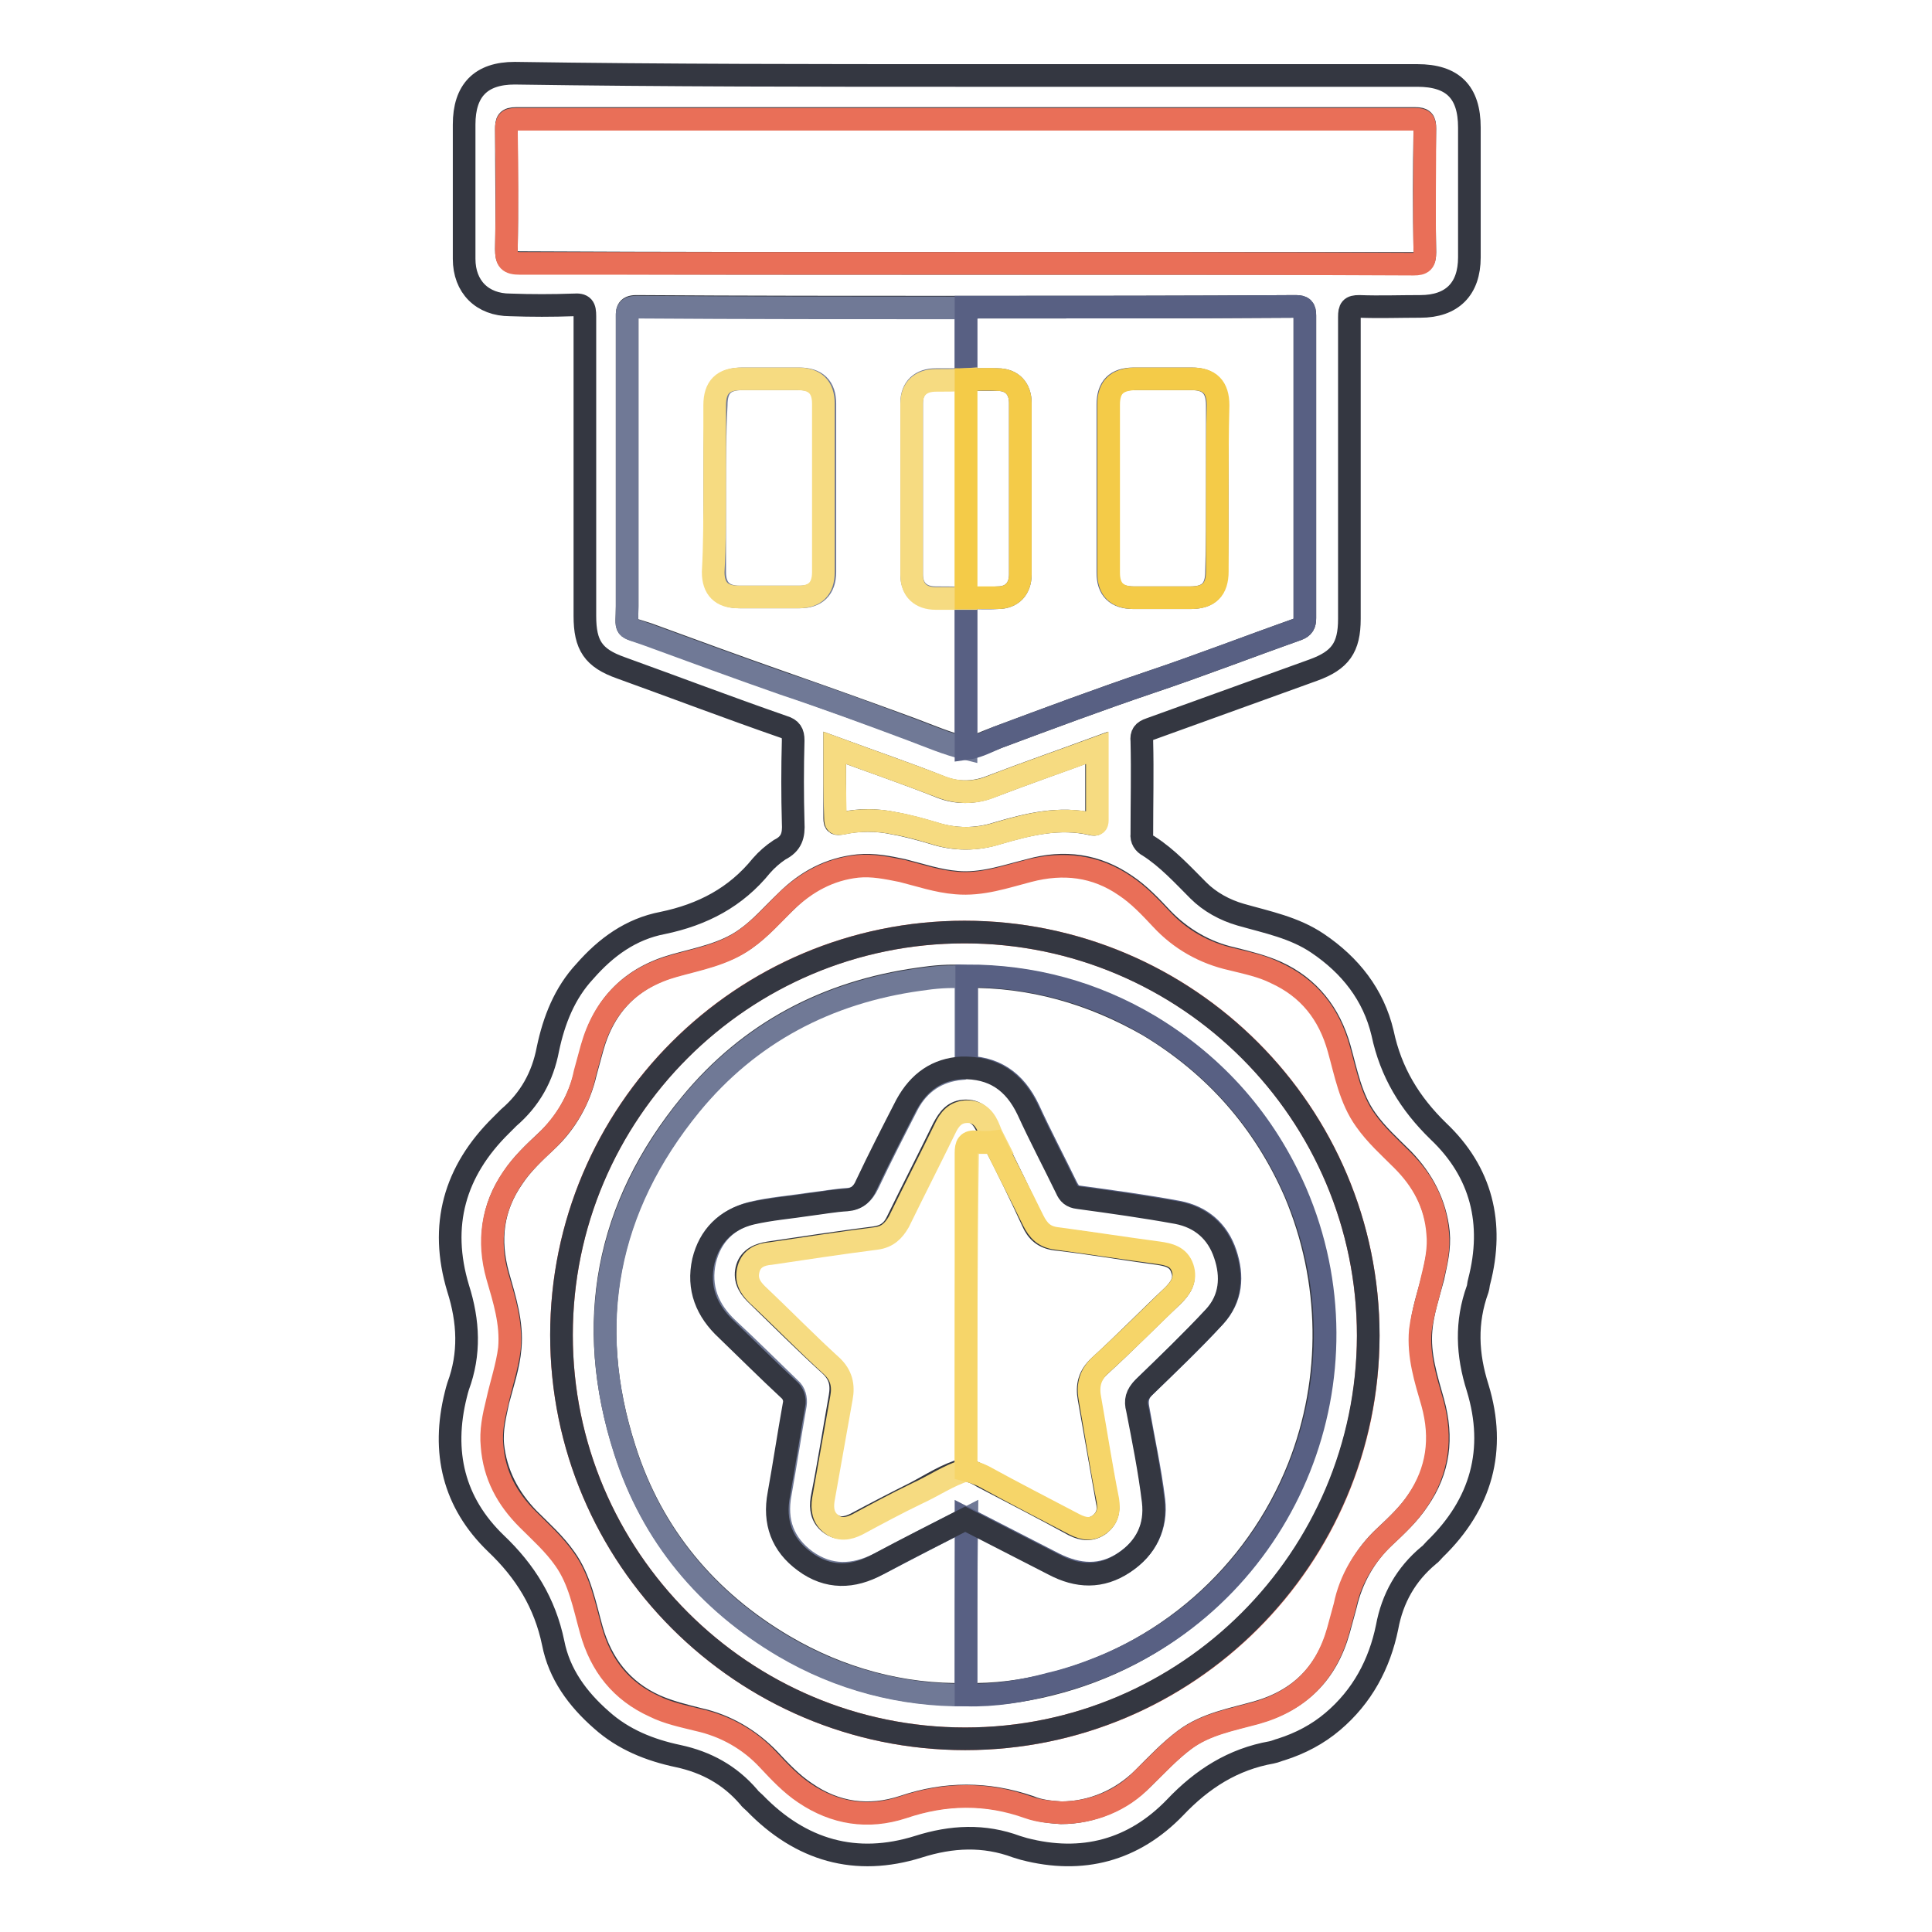
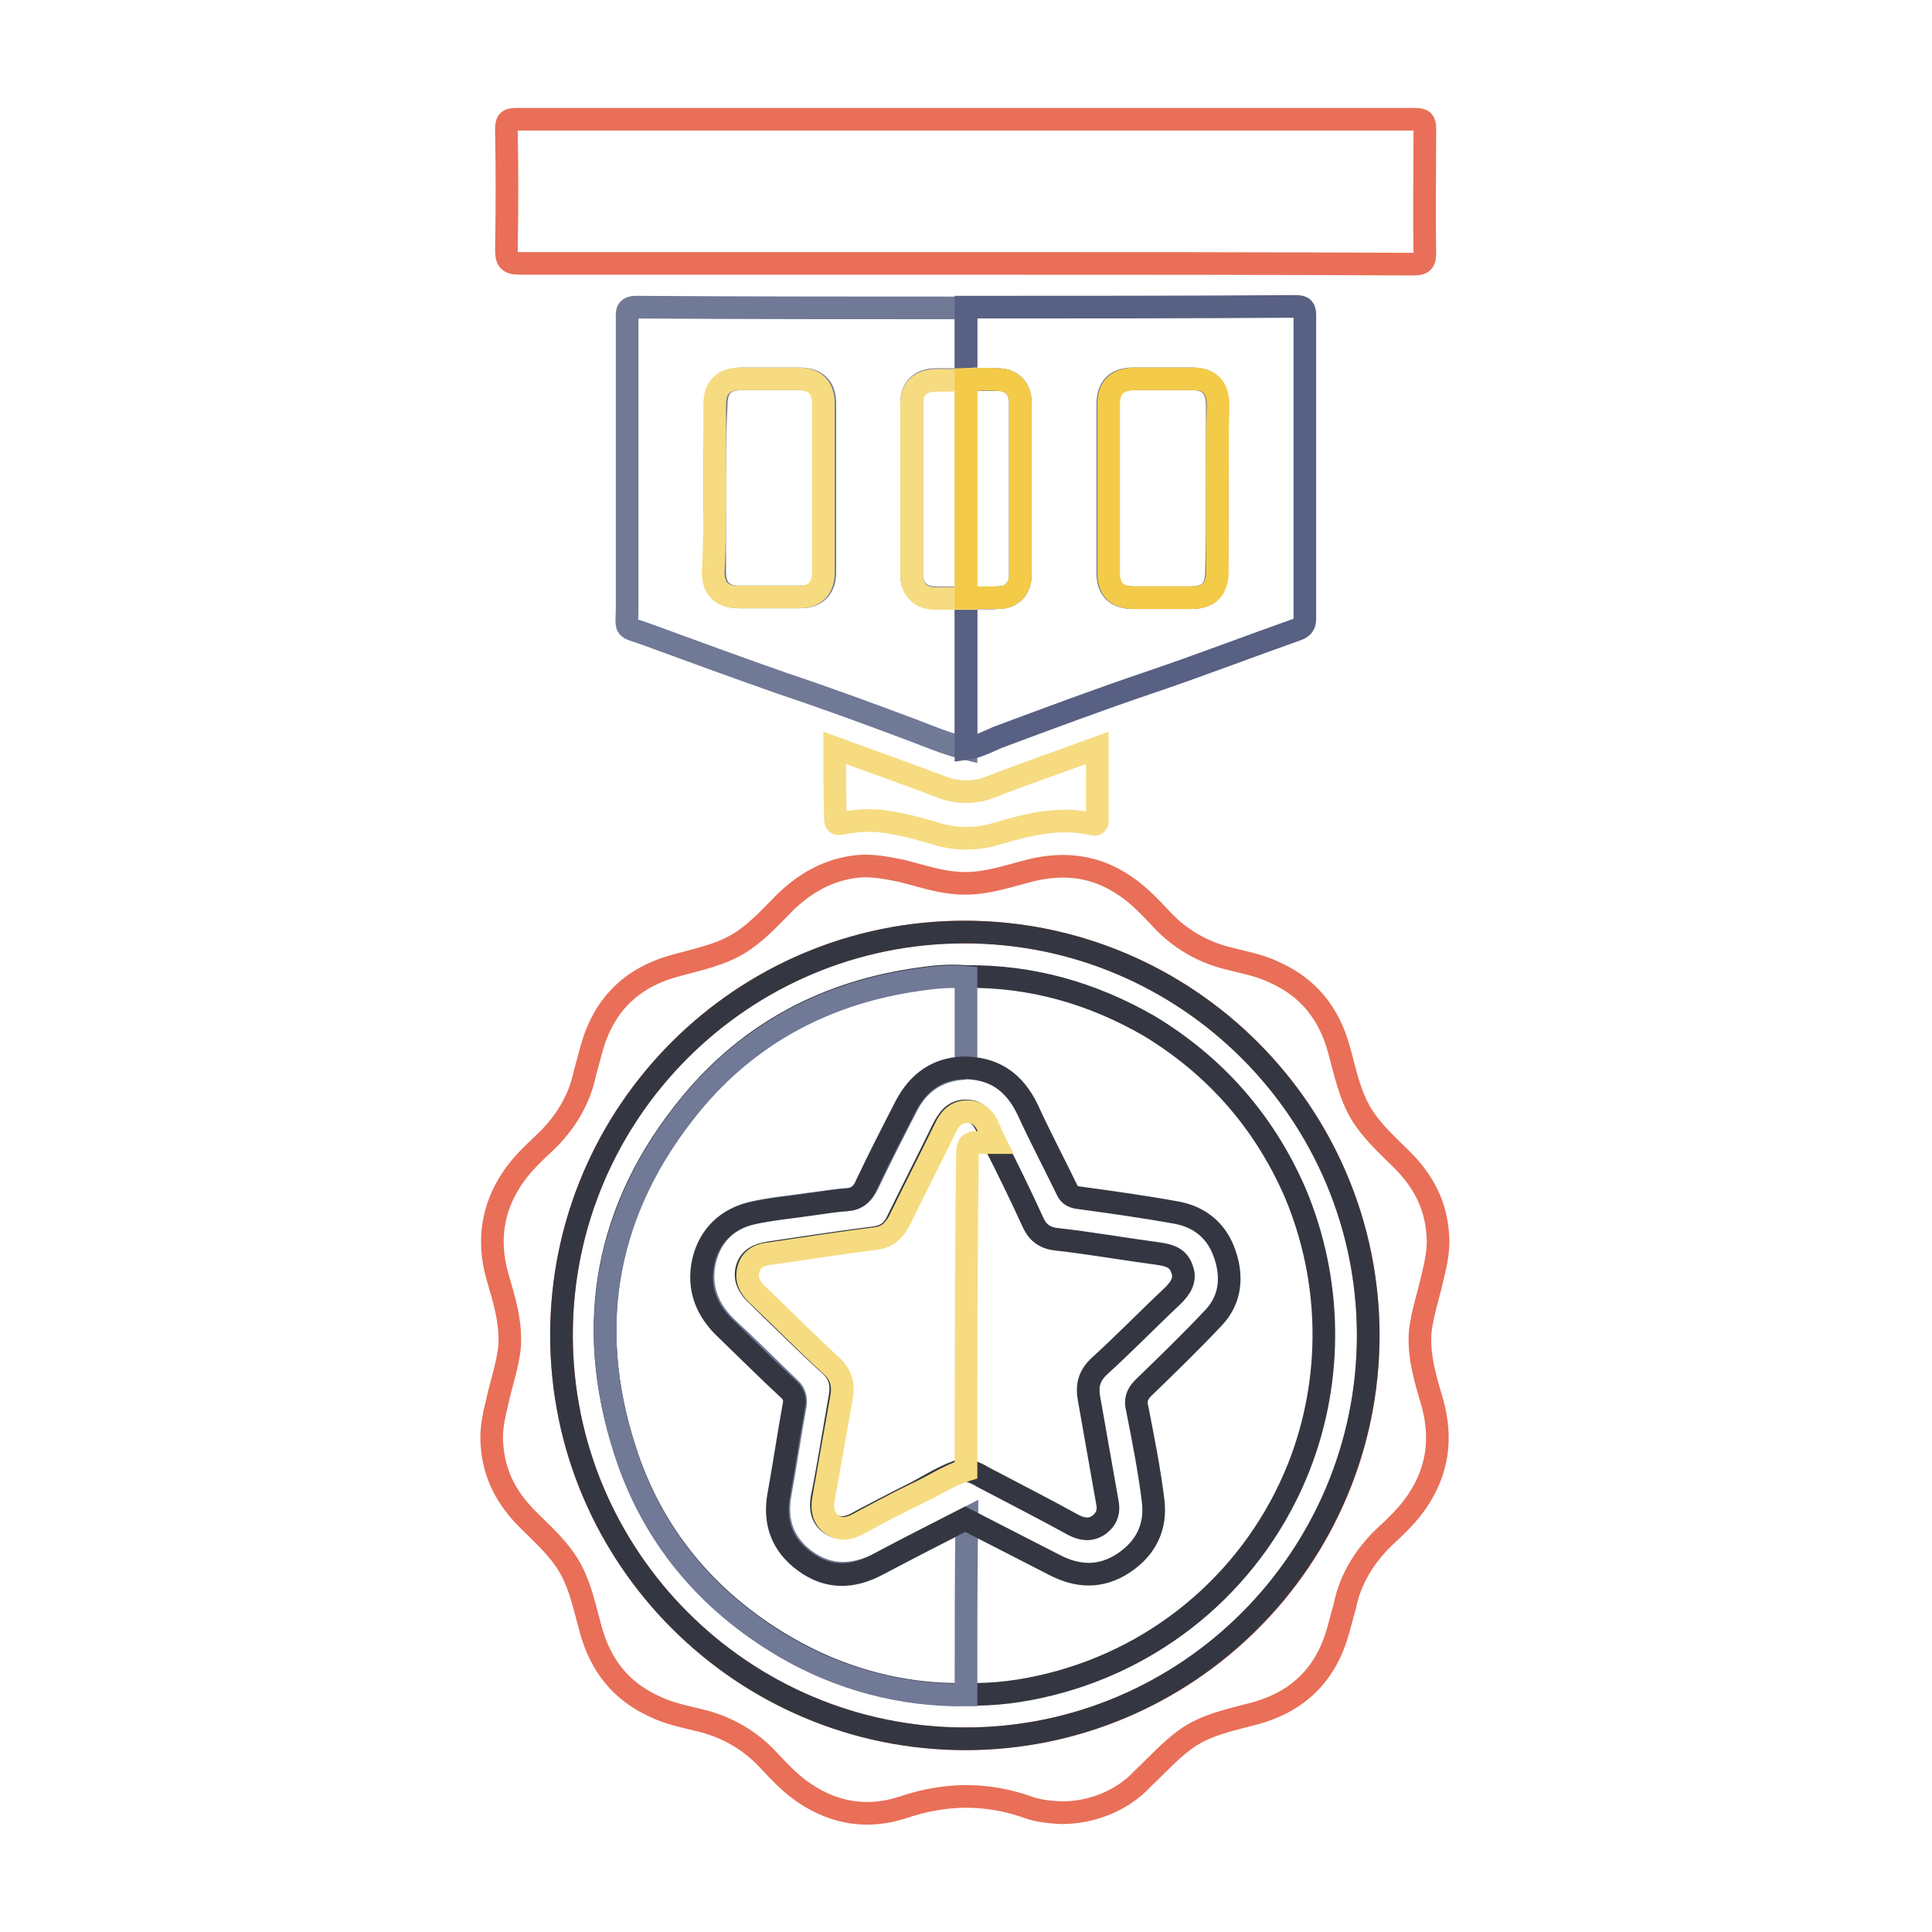
<svg xmlns="http://www.w3.org/2000/svg" version="1.1" x="0px" y="0px" viewBox="0 0 256 256" enable-background="new 0 0 256 256" xml:space="preserve">
  <g>
-     <path stroke-width="3" fill-opacity="0" stroke="#343741" d="M128.1,10h59.7c4.7,0,6.9,2.2,6.9,6.9c0,5.7,0,11.5,0,17.2c0,4.2-2.3,6.5-6.5,6.5c-2.7,0-5.4,0.1-8.1,0 c-1.1,0-1.3,0.3-1.3,1.4c0,13.3,0,26.6,0,40c0,3.8-1.2,5.5-4.8,6.8c-7.2,2.6-14.4,5.2-21.6,7.8c-0.9,0.3-1.2,0.7-1.1,1.6 c0.1,4.1,0,8.2,0,12.3c-0.1,0.7,0.3,1.3,0.9,1.6c2.5,1.6,4.5,3.8,6.6,5.9c1.5,1.5,3.5,2.6,5.6,3.2c3.5,1,7.1,1.7,10.2,3.8 c4.3,2.9,7.4,6.8,8.6,11.9c1.1,5.2,3.6,9.3,7.4,13c5.7,5.4,7.4,12.2,5.4,19.9c-0.1,0.3-0.1,0.7-0.2,1c-1.6,4.4-1.4,8.7,0,13.1 c2.5,8.2,0.5,15.4-5.7,21.4c-0.3,0.3-0.5,0.6-0.8,0.8c-3,2.5-4.8,5.7-5.5,9.5c-1,4.9-3.3,9.2-7.2,12.5c-2,1.7-4.3,2.9-6.8,3.7 c-0.4,0.1-0.8,0.3-1.3,0.4c-5.1,0.9-9.2,3.5-12.8,7.3c-5.5,5.7-12.3,7.5-20,5.5c-0.3-0.1-0.7-0.2-1-0.3c-4.3-1.6-8.6-1.4-13,0 c-8.3,2.6-15.6,0.5-21.7-5.8c-0.3-0.3-0.6-0.5-0.8-0.8c-2.5-2.9-5.6-4.6-9.3-5.4c-3.8-0.8-7.3-2.2-10.2-4.8 c-3.2-2.8-5.6-6.1-6.4-10.2c-1.1-5.3-3.7-9.5-7.6-13.2c-5.6-5.4-7.2-12.1-5.3-19.7c0.1-0.4,0.2-0.8,0.3-1.1c1.6-4.3,1.4-8.6,0-13 c-2.5-8.3-0.5-15.5,5.7-21.6c0.3-0.3,0.7-0.7,1-1c2.8-2.4,4.5-5.4,5.2-9.1c0.8-3.8,2.2-7.4,4.9-10.3c2.8-3.2,6.1-5.6,10.3-6.4 c5.3-1.1,9.7-3.4,13.1-7.6c0.7-0.8,1.5-1.5,2.4-2.1c1.6-0.8,1.9-1.9,1.8-3.6c-0.1-3.6-0.1-7.2,0-10.9c0-1-0.3-1.5-1.3-1.8 c-7.2-2.5-14.3-5.2-21.5-7.8c-3.7-1.3-4.8-3-4.8-6.9c0-13.2,0-26.5,0-39.7c0-1.2-0.2-1.6-1.5-1.5c-2.8,0.1-5.6,0.1-8.4,0 c-3.7,0-6.1-2.4-6.1-6.1c0-5.9,0-11.9,0-17.8c0-4.5,2.2-6.8,6.7-6.8C88.1,10,108.1,10,128.1,10L128.1,10z M128,40.7 c-14.6,0-29.1,0-43.7-0.1c-1.3,0-1.2,0.7-1.2,1.6c0,12.7,0,25.4,0,38.1c0,3.4-0.6,2.6,2.7,3.7c6,2.2,12,4.4,18,6.5 c5.7,2,11.3,4,17,6.1c2.4,0.9,4.7,1.9,7.2,2.5c1.5-0.2,2.8-0.9,4.2-1.4c6.7-2.5,13.4-5,20.2-7.3c6.6-2.2,13-4.7,19.5-7 c0.8-0.3,1-0.7,1-1.5c0-13.4,0-26.7,0-40.1c0-0.9-0.3-1.2-1.2-1.2C157.1,40.7,142.5,40.7,128,40.7L128,40.7z M140.6,240.2 c4.1,0,8-1.7,10.9-4.6c1.8-1.8,3.5-3.6,5.5-5.1c2.8-2.1,6.3-2.7,9.5-3.6c5.7-1.6,9.3-5.2,10.9-10.9c0.3-1.1,0.6-2.2,0.9-3.3 c0.8-3.5,2.6-6.7,5.2-9.1c1.6-1.5,3.2-3,4.4-4.8c2.8-4,3.3-8.3,2-13c-0.9-3.2-1.9-6.3-1.6-9.6c0.2-2.4,1-4.7,1.6-7 c0.4-1.9,0.9-3.8,0.7-5.9c-0.4-3.8-2.1-7-4.7-9.7c-1.7-1.7-3.5-3.3-4.9-5.3c-2-2.8-2.6-6.2-3.5-9.4c-1.3-4.6-4-8.1-8.4-10.1 c-1.8-0.8-3.8-1.3-5.8-1.8c-3.6-0.8-6.8-2.7-9.3-5.3c-1.5-1.6-3-3.2-4.8-4.4c-3.9-2.7-8.2-3.3-12.8-2c-3.2,0.8-6.3,1.9-9.6,1.6 c-2.5-0.2-4.8-1-7.2-1.6c-1.9-0.4-3.8-0.8-5.9-0.6c-3.8,0.4-6.9,2.1-9.5,4.7c-1.8,1.7-3.4,3.6-5.4,5c-2.8,2-6.2,2.6-9.4,3.5 c-5.7,1.6-9.3,5.2-10.9,10.9c-0.3,1.1-0.6,2.2-0.9,3.3c-0.8,3.5-2.6,6.7-5.2,9.1c-1.6,1.5-3.2,3-4.4,4.8c-2.8,4-3.3,8.3-2,13 c0.9,3.2,1.9,6.3,1.6,9.6c-0.2,2.4-1,4.7-1.6,7c-0.4,1.9-0.9,3.8-0.7,5.9c0.4,3.8,2.1,7,4.7,9.7c1.7,1.7,3.5,3.3,4.9,5.3 c2,2.8,2.6,6.2,3.5,9.4c1.3,4.6,4,8.1,8.4,10.1c1.8,0.8,3.8,1.3,5.8,1.8c3.6,0.8,6.8,2.7,9.3,5.3c1.5,1.6,3,3.2,4.8,4.4 c4,2.8,8.4,3.4,13,1.9c5.6-1.9,11.1-1.9,16.7,0C137.8,240,139.3,240.1,140.6,240.2L140.6,240.2z M127.8,34.9c19.8,0,39.7,0,59.5,0 c1.2,0,1.5-0.3,1.5-1.5c-0.1-5.5-0.1-10.9,0-16.4c0-1-0.2-1.3-1.3-1.3c-39.7,0-79.4,0-119.1,0c-1.2,0-1.3,0.4-1.3,1.4 c0,5.3,0.1,10.6,0,15.9c0,1.4,0.3,1.8,1.8,1.8C88.6,34.9,108.2,34.9,127.8,34.9z M110.6,99.1c0,3.2,0,6.3,0,9.3 c0,0.8,0.2,0.8,0.9,0.7c2.3-0.5,4.7-0.5,7,0c1.7,0.3,3.5,0.8,5.2,1.3c2.8,0.9,5.7,0.9,8.5,0c4.1-1.2,8.2-2.2,12.5-1.2 c0.4,0.1,0.6,0,0.6-0.5c0-3.1,0-6.3,0-9.6c-4.9,1.8-9.5,3.4-14.2,5.2c-2.1,0.8-4.4,0.8-6.4,0C120.2,102.5,115.5,100.9,110.6,99.1z" />
    <path stroke-width="3" fill-opacity="0" stroke="#e96f58" d="M140.6,240.2c-1.4-0.1-2.9-0.2-4.3-0.7c-5.6-2-11.1-1.9-16.7,0c-4.6,1.5-9,0.8-13-1.9 c-1.8-1.2-3.3-2.8-4.8-4.4c-2.5-2.7-5.7-4.5-9.3-5.3c-2-0.5-4-0.9-5.8-1.8c-4.4-2-7.1-5.4-8.4-10.1c-0.9-3.2-1.5-6.6-3.5-9.4 c-1.4-2-3.2-3.6-4.9-5.3c-2.7-2.7-4.4-5.8-4.7-9.7c-0.2-2,0.2-3.9,0.7-5.9c0.5-2.3,1.3-4.6,1.6-7c0.3-3.4-0.7-6.5-1.6-9.6 c-1.3-4.6-0.7-9,2-13c1.2-1.8,2.8-3.3,4.4-4.8c2.6-2.5,4.5-5.6,5.2-9.1c0.3-1.1,0.6-2.2,0.9-3.3c1.6-5.7,5.2-9.3,10.9-10.9 c3.2-0.9,6.6-1.5,9.4-3.5c2-1.4,3.7-3.3,5.4-5c2.7-2.6,5.8-4.3,9.5-4.7c2-0.2,3.9,0.2,5.9,0.6c2.4,0.6,4.7,1.4,7.2,1.6 c3.4,0.3,6.5-0.8,9.6-1.6c4.6-1.2,8.9-0.7,12.8,2c1.8,1.2,3.3,2.8,4.8,4.4c2.5,2.7,5.7,4.5,9.3,5.3c2,0.5,4,0.9,5.8,1.8 c4.4,2,7.1,5.4,8.4,10.1c0.9,3.2,1.5,6.6,3.5,9.4c1.4,2,3.2,3.6,4.9,5.3c2.7,2.7,4.4,5.8,4.7,9.7c0.2,2-0.2,3.9-0.7,5.9 c-0.5,2.3-1.3,4.6-1.6,7c-0.3,3.4,0.7,6.5,1.6,9.6c1.3,4.7,0.7,9-2,13c-1.2,1.8-2.8,3.3-4.4,4.8c-2.6,2.5-4.5,5.6-5.2,9.1 c-0.3,1.1-0.6,2.2-0.9,3.3c-1.6,5.7-5.2,9.3-10.9,10.9c-3.3,0.9-6.7,1.5-9.5,3.6c-2,1.5-3.7,3.4-5.5,5.1 C148.7,238.6,144.7,240.2,140.6,240.2L140.6,240.2z M127.9,230.4c29.5,0,53.4-23.9,53.4-53.4c0-29.5-23.9-53.5-53.5-53.5 c-29.5,0-53.4,23.9-53.4,53.4C74.4,206.4,98.4,230.4,127.9,230.4L127.9,230.4z M127.8,34.9c-19.6,0-39.3,0-58.9,0 c-1.5,0-1.8-0.4-1.8-1.8c0.1-5.3,0.1-10.6,0-15.9c0-1,0.1-1.4,1.3-1.4c39.7,0,79.4,0,119.1,0c1.1,0,1.3,0.3,1.3,1.3 c0,5.5-0.1,10.9,0,16.4c0,1.2-0.3,1.5-1.5,1.5C167.5,34.9,147.7,34.9,127.8,34.9L127.8,34.9z" />
    <path stroke-width="3" fill-opacity="0" stroke="#707996" d="M128,99.2c-2.5-0.6-4.8-1.6-7.2-2.5c-5.6-2.1-11.3-4.2-17-6.1c-6-2.1-12-4.3-18-6.5 c-3.3-1.2-2.7-0.4-2.7-3.7c0-12.7,0-25.4,0-38.1c0-0.8-0.2-1.6,1.2-1.6c14.6,0.1,29.1,0.1,43.7,0.1l0,9.5c-1.3,0-2.7,0-4,0 c-2,0-3.2,1.1-3.2,3.1c0,7.6,0,15.1,0,22.7c0,2,1.2,3.1,3.2,3.1c1.3,0,2.7,0,4,0.1L128,99.2L128,99.2z M94.7,64.7 c0,3.7,0,7.4,0,11.1c0,2.2,1.1,3.3,3.3,3.3c2.7,0,5.3,0,8,0c2.1,0,3.3-1.1,3.3-3.3c0-7.4,0-14.8,0-22.3c0-2.2-1.1-3.3-3.4-3.3 c-2.5,0-5,0-7.5,0c-2.5,0-3.5,1.1-3.5,3.5C94.7,57.4,94.7,61.1,94.7,64.7z" />
    <path stroke-width="3" fill-opacity="0" stroke="#586083" d="M128,99.2l0-19.9l0-0.1c1.4,0,2.8,0.1,4.2,0c1.9,0,3-1.2,3-3.1c0-7.6,0-15.1,0-22.7c0-1.9-1.1-3.1-3-3.1 c-1.4,0-2.8,0-4.2,0l0-0.1l0-9.5c14.6,0,29.1,0,43.7-0.1c1,0,1.2,0.3,1.2,1.2c0,13.4,0,26.7,0,40.1c0,0.8-0.2,1.2-1,1.5 c-6.5,2.3-13,4.8-19.5,7c-6.8,2.3-13.5,4.8-20.2,7.3C130.8,98.3,129.5,99,128,99.2z M161.3,64.7c0-3.7,0-7.3,0-11 c0-2.4-1.1-3.5-3.4-3.5c-2.6,0-5.1,0-7.7,0c-2.3,0-3.4,1.1-3.4,3.4c0,7.4,0,14.8,0,22.3c0,2.2,1.1,3.3,3.4,3.3c2.5,0,5,0,7.5,0 c2.5,0,3.5-1.1,3.5-3.5C161.3,72.1,161.3,68.4,161.3,64.7z" />
    <path stroke-width="3" fill-opacity="0" stroke="#f6db81" d="M110.6,99.1c4.9,1.8,9.5,3.4,14.2,5.2c2.1,0.8,4.4,0.8,6.4,0c4.6-1.8,9.3-3.4,14.2-5.2c0,3.3,0,6.5,0,9.6 c0,0.5-0.2,0.6-0.6,0.5c-4.3-1-8.4,0-12.5,1.2c-2.8,0.9-5.7,0.9-8.5,0c-1.7-0.5-3.4-1-5.2-1.3c-2.3-0.5-4.7-0.5-7,0 c-0.7,0.1-0.9,0.1-0.9-0.7C110.6,105.4,110.6,102.4,110.6,99.1L110.6,99.1z" />
    <path stroke-width="3" fill-opacity="0" stroke="#343741" d="M127.9,230.4c-29.5,0-53.5-24-53.5-53.5c0-29.5,24-53.4,53.4-53.4c29.5,0,53.5,24,53.5,53.5 C181.2,206.5,157.3,230.4,127.9,230.4z M128,129.4c-2.1-0.2-4.2,0-6.2,0.3c-12.2,1.7-22.5,7.1-30.3,16.6 c-11.2,13.6-14.1,29.1-8.7,45.8c3.6,11.3,10.9,20,21.1,26c7.3,4.3,15.6,6.6,24.1,6.4c3.8,0.1,7.5-0.4,11.1-1.3 c15-3.7,27.3-14.4,33-28.8c4.6-11.7,4.4-24.8-0.5-36.4c-4.1-9.4-10.6-16.8-19.4-22.1C144.7,131.6,136.7,129.3,128,129.4L128,129.4z " />
    <path stroke-width="3" fill-opacity="0" stroke="#f6db81" d="M94.7,64.7c0-3.7,0-7.3,0-11c0-2.4,1.1-3.5,3.5-3.5c2.5,0,5,0,7.5,0c2.3,0,3.4,1.1,3.4,3.3 c0,7.4,0,14.8,0,22.3c0,2.2-1.1,3.3-3.3,3.3c-2.7,0-5.3,0-8,0c-2.2,0-3.3-1.1-3.3-3.3C94.7,72.2,94.7,68.5,94.7,64.7z M128,79.3 c-1.3,0-2.7,0-4,0c-2,0-3.2-1.1-3.2-3.1c0-7.6,0-15.1,0-22.7c0-2,1.2-3.1,3.2-3.1c1.3,0,2.7,0,4-0.1l0,0.1L128,79.3L128,79.3z" />
    <path stroke-width="3" fill-opacity="0" stroke="#f4cb48" d="M161.3,64.7c0,3.7,0,7.3,0,11c0,2.4-1.1,3.5-3.5,3.5c-2.5,0-5,0-7.5,0c-2.3,0-3.4-1.1-3.4-3.3 c0-7.4,0-14.8,0-22.3c0-2.3,1.1-3.3,3.4-3.4c2.6,0,5.1,0,7.7,0c2.3,0,3.4,1.1,3.4,3.5C161.3,57.4,161.3,61.1,161.3,64.7L161.3,64.7 z M128,79.2V50.3c1.4,0,2.8-0.1,4.2,0c1.9,0,3,1.2,3,3.1c0,7.6,0,15.1,0,22.7c0,1.9-1.1,3.1-3,3.1C130.8,79.2,129.4,79.2,128,79.2 L128,79.2z" />
    <path stroke-width="3" fill-opacity="0" stroke="#707996" d="M128,224.6c-8.5,0.1-16.8-2.1-24.1-6.4c-10.2-6-17.5-14.7-21.1-26c-5.4-16.8-2.4-32.2,8.7-45.8 c7.8-9.5,18.1-14.9,30.3-16.6c2-0.3,4.1-0.5,6.2-0.3c0,3.5,0,7.1,0,10.6c0,0.6,0,1.1-0.6,1.5c-3.2,0.3-5.6,1.9-7.1,4.7 c-1.8,3.5-3.6,7-5.3,10.6c-0.6,1.2-1.3,1.9-2.6,2c-1.6,0.1-3.2,0.4-4.9,0.6c-2.6,0.4-5.3,0.6-7.8,1.2c-3.3,0.8-5.5,3-6.3,6.3 c-0.8,3.6,0.4,6.6,3.1,9.1c2.8,2.6,5.5,5.3,8.2,7.9c0.6,0.5,0.8,1.3,0.7,2.1c-0.7,3.9-1.3,7.9-2,11.8c-0.7,3.7,0.4,6.7,3.4,8.9 c3.1,2.2,6.3,2.1,9.7,0.4c3.8-2,7.7-4,11.6-6C128,209,128,216.8,128,224.6z" />
-     <path stroke-width="3" fill-opacity="0" stroke="#586083" d="M128,224.6v-23.4c3.9,2,7.8,4,11.7,6c3.2,1.6,6.3,1.8,9.3-0.2c2.9-1.9,4.3-4.8,3.9-8.2 c-0.5-4.1-1.4-8.1-2.1-12.2c-0.2-1.1,0-2,0.8-2.8c3.2-3.1,6.4-6.1,9.4-9.4c2.2-2.4,2.4-5.3,1.4-8.3c-1-3-3.2-4.9-6.3-5.5 c-4.3-0.8-8.7-1.4-13.1-2c-0.9-0.1-1.2-0.5-1.6-1.2c-1.7-3.5-3.5-6.9-5.1-10.4c-1.8-3.8-4.6-5.7-8.8-5.6c0.6-0.3,0.6-0.9,0.6-1.5 c0-3.5,0-7.1,0-10.6c8.7,0,16.8,2.2,24.2,6.6c8.8,5.3,15.3,12.7,19.4,22.1c10.4,24.2-0.8,52.3-25,62.6c-2.4,1-4.9,1.9-7.5,2.5 C135.5,224.1,131.8,224.7,128,224.6L128,224.6z" />
    <path stroke-width="3" fill-opacity="0" stroke="#343741" d="M127.4,141.5c4.2-0.1,7,1.8,8.8,5.6c1.6,3.5,3.4,6.9,5.1,10.4c0.3,0.7,0.7,1.1,1.6,1.2 c4.4,0.6,8.7,1.2,13.1,2c3.1,0.6,5.3,2.5,6.3,5.5c1,2.9,0.8,5.9-1.4,8.3c-3,3.2-6.2,6.3-9.4,9.4c-0.9,0.9-1.1,1.7-0.8,2.8 c0.8,4.1,1.6,8.1,2.1,12.2c0.4,3.4-0.9,6.2-3.9,8.2c-3,2-6.1,1.9-9.3,0.2c-3.9-2-7.8-4-11.7-6c-3.9,2-7.7,3.9-11.6,6 c-3.3,1.8-6.6,1.9-9.7-0.4c-3-2.2-4.1-5.2-3.4-8.9c0.7-3.9,1.3-7.9,2-11.8c0.2-0.8-0.1-1.6-0.7-2.1c-2.8-2.6-5.5-5.3-8.2-7.9 c-2.7-2.5-3.9-5.5-3.1-9.1c0.8-3.3,3-5.5,6.3-6.3c2.6-0.6,5.2-0.8,7.8-1.2c1.6-0.2,3.2-0.5,4.9-0.6c1.3-0.1,2.1-0.8,2.6-2 c1.7-3.6,3.5-7.1,5.3-10.6C121.8,143.3,124.2,141.7,127.4,141.5L127.4,141.5z M131.7,151.3c-0.3-0.6-0.5-1.1-0.8-1.7 c-0.6-1.3-1.3-2.4-2.9-2.4c-1.6,0-2.3,1-3,2.3c-2,4.1-4.1,8.2-6.1,12.3c-0.6,1.3-1.5,2-3,2.2c-4.7,0.6-9.3,1.3-14,2 c-1.3,0.2-2.5,0.7-2.9,2c-0.4,1.3,0.1,2.4,1.1,3.4c3.3,3.2,6.5,6.4,9.9,9.5c1.3,1.2,1.6,2.5,1.3,4.2c-0.8,4.5-1.5,9-2.4,13.5 c-0.2,1.3,0,2.4,1,3.2c1.1,0.9,2.3,0.7,3.5,0.1c2.6-1.4,5.3-2.8,7.9-4.1c2.1-1.1,4.2-2.5,6.5-3.1c0.8,0.2,1.6,0.5,2.4,1 c4,2.1,8.1,4.2,12.1,6.4c1.2,0.6,2.3,0.7,3.4-0.1c1-0.8,1.3-1.8,1-3.1c-0.8-4.5-1.6-9.1-2.4-13.6c-0.3-1.7,0-3,1.4-4.3 c3.3-3,6.4-6.2,9.7-9.3c1-1,1.8-2.1,1.2-3.6c-0.5-1.5-1.8-1.8-3.2-2c-4.5-0.6-9-1.4-13.5-1.9c-1.6-0.2-2.5-1-3.1-2.4 C135.2,158.3,133.5,154.8,131.7,151.3L131.7,151.3z" />
    <path stroke-width="3" fill-opacity="0" stroke="#f6db81" d="M128,194.8c-2.3,0.7-4.3,2.1-6.5,3.1c-2.7,1.3-5.3,2.7-7.9,4.1c-1.2,0.6-2.4,0.8-3.5-0.1 c-1-0.8-1.2-1.9-1-3.2c0.8-4.5,1.6-9,2.4-13.5c0.3-1.6,0-3-1.3-4.2c-3.4-3.1-6.6-6.4-9.9-9.5c-1-1-1.5-2-1.1-3.4 c0.4-1.4,1.6-1.9,2.9-2c4.7-0.7,9.3-1.4,14-2c1.5-0.2,2.3-1,3-2.2c2-4.1,4.1-8.2,6.1-12.3c0.6-1.3,1.4-2.3,3-2.3 c1.6,0,2.4,1.1,2.9,2.4c0.2,0.6,0.5,1.1,0.8,1.7c-0.8,0-1.5,0-2.3,0c-1.2-0.1-1.4,0.4-1.4,1.5C128,166.8,128,180.8,128,194.8 L128,194.8z" />
-     <path stroke-width="3" fill-opacity="0" stroke="#f6d569" d="M128,194.8c0-14,0-28,0-42c0-1.1,0.2-1.6,1.4-1.5c0.8,0.1,1.5,0.1,2.3,0c1.7,3.5,3.5,6.9,5.2,10.4 c0.7,1.4,1.5,2.2,3.1,2.4c4.5,0.6,9,1.3,13.5,1.9c1.4,0.2,2.7,0.5,3.2,2c0.5,1.5-0.2,2.6-1.2,3.6c-3.2,3.1-6.4,6.3-9.7,9.3 c-1.3,1.2-1.7,2.6-1.4,4.3c0.8,4.5,1.5,9.1,2.4,13.6c0.2,1.3,0,2.3-1,3.1c-1.1,0.9-2.2,0.7-3.4,0.1c-4-2.1-8.1-4.2-12.1-6.4 C129.7,195.3,128.8,195,128,194.8L128,194.8z" />
  </g>
</svg>